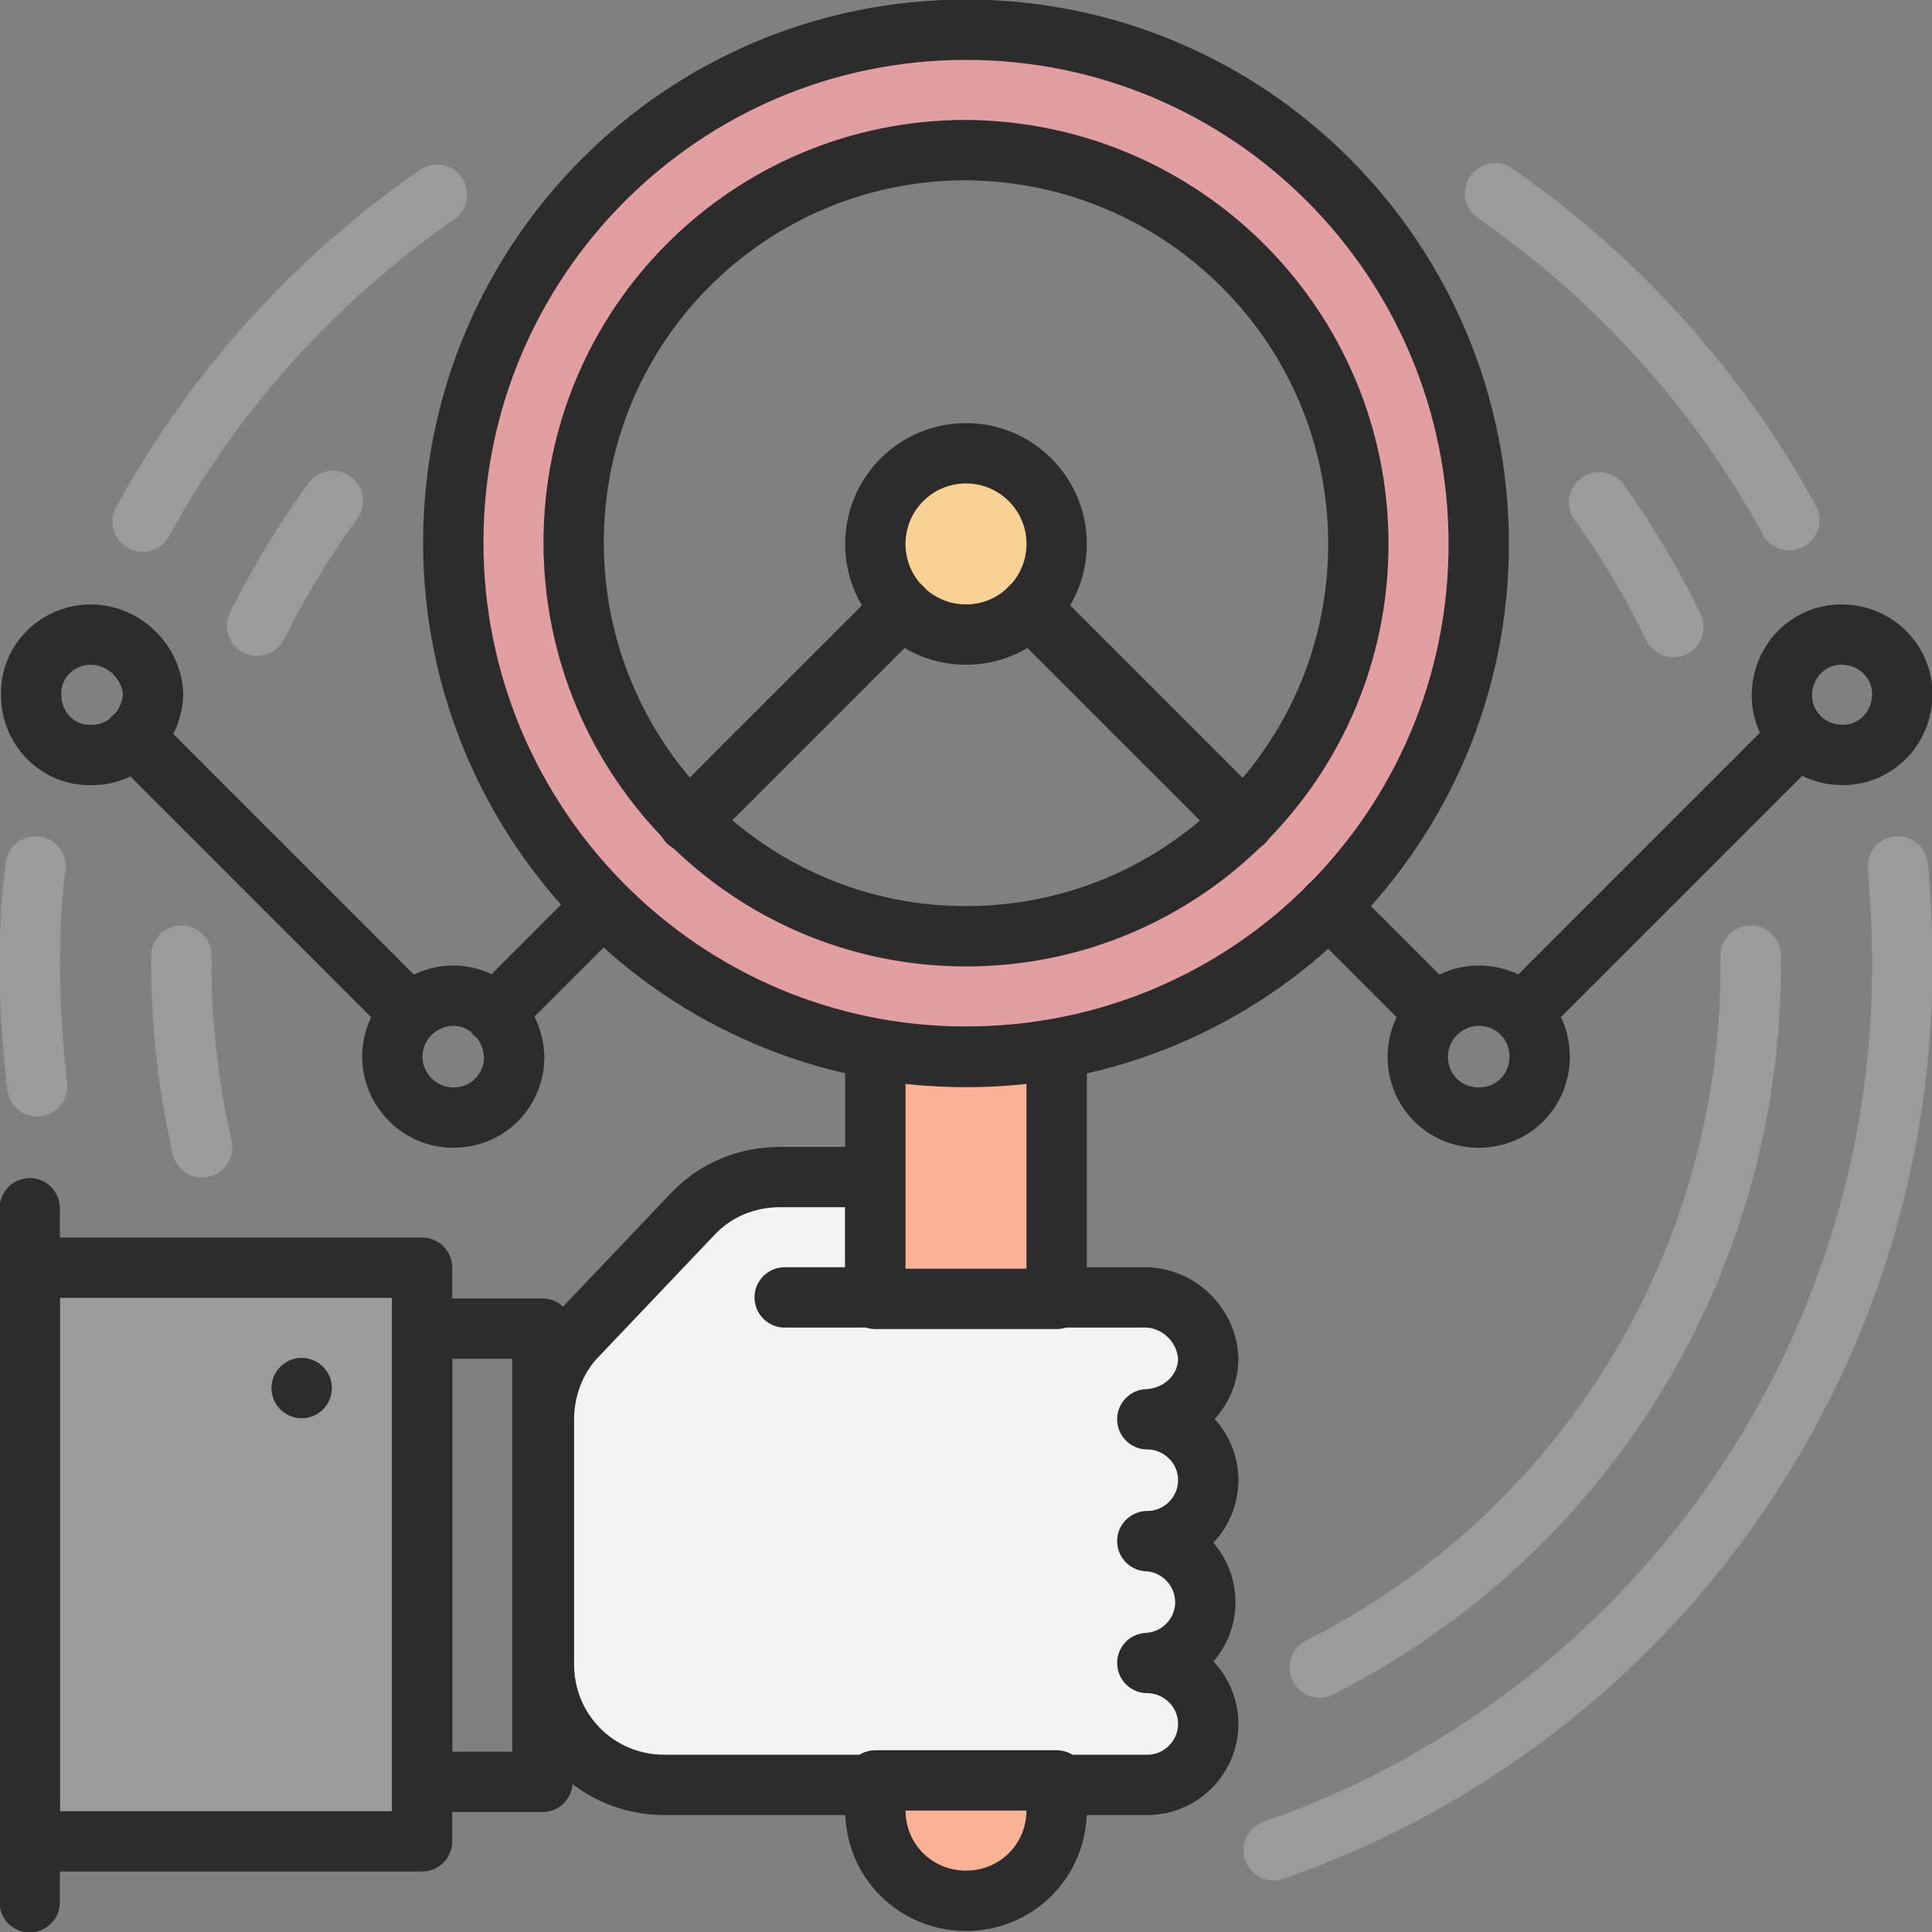
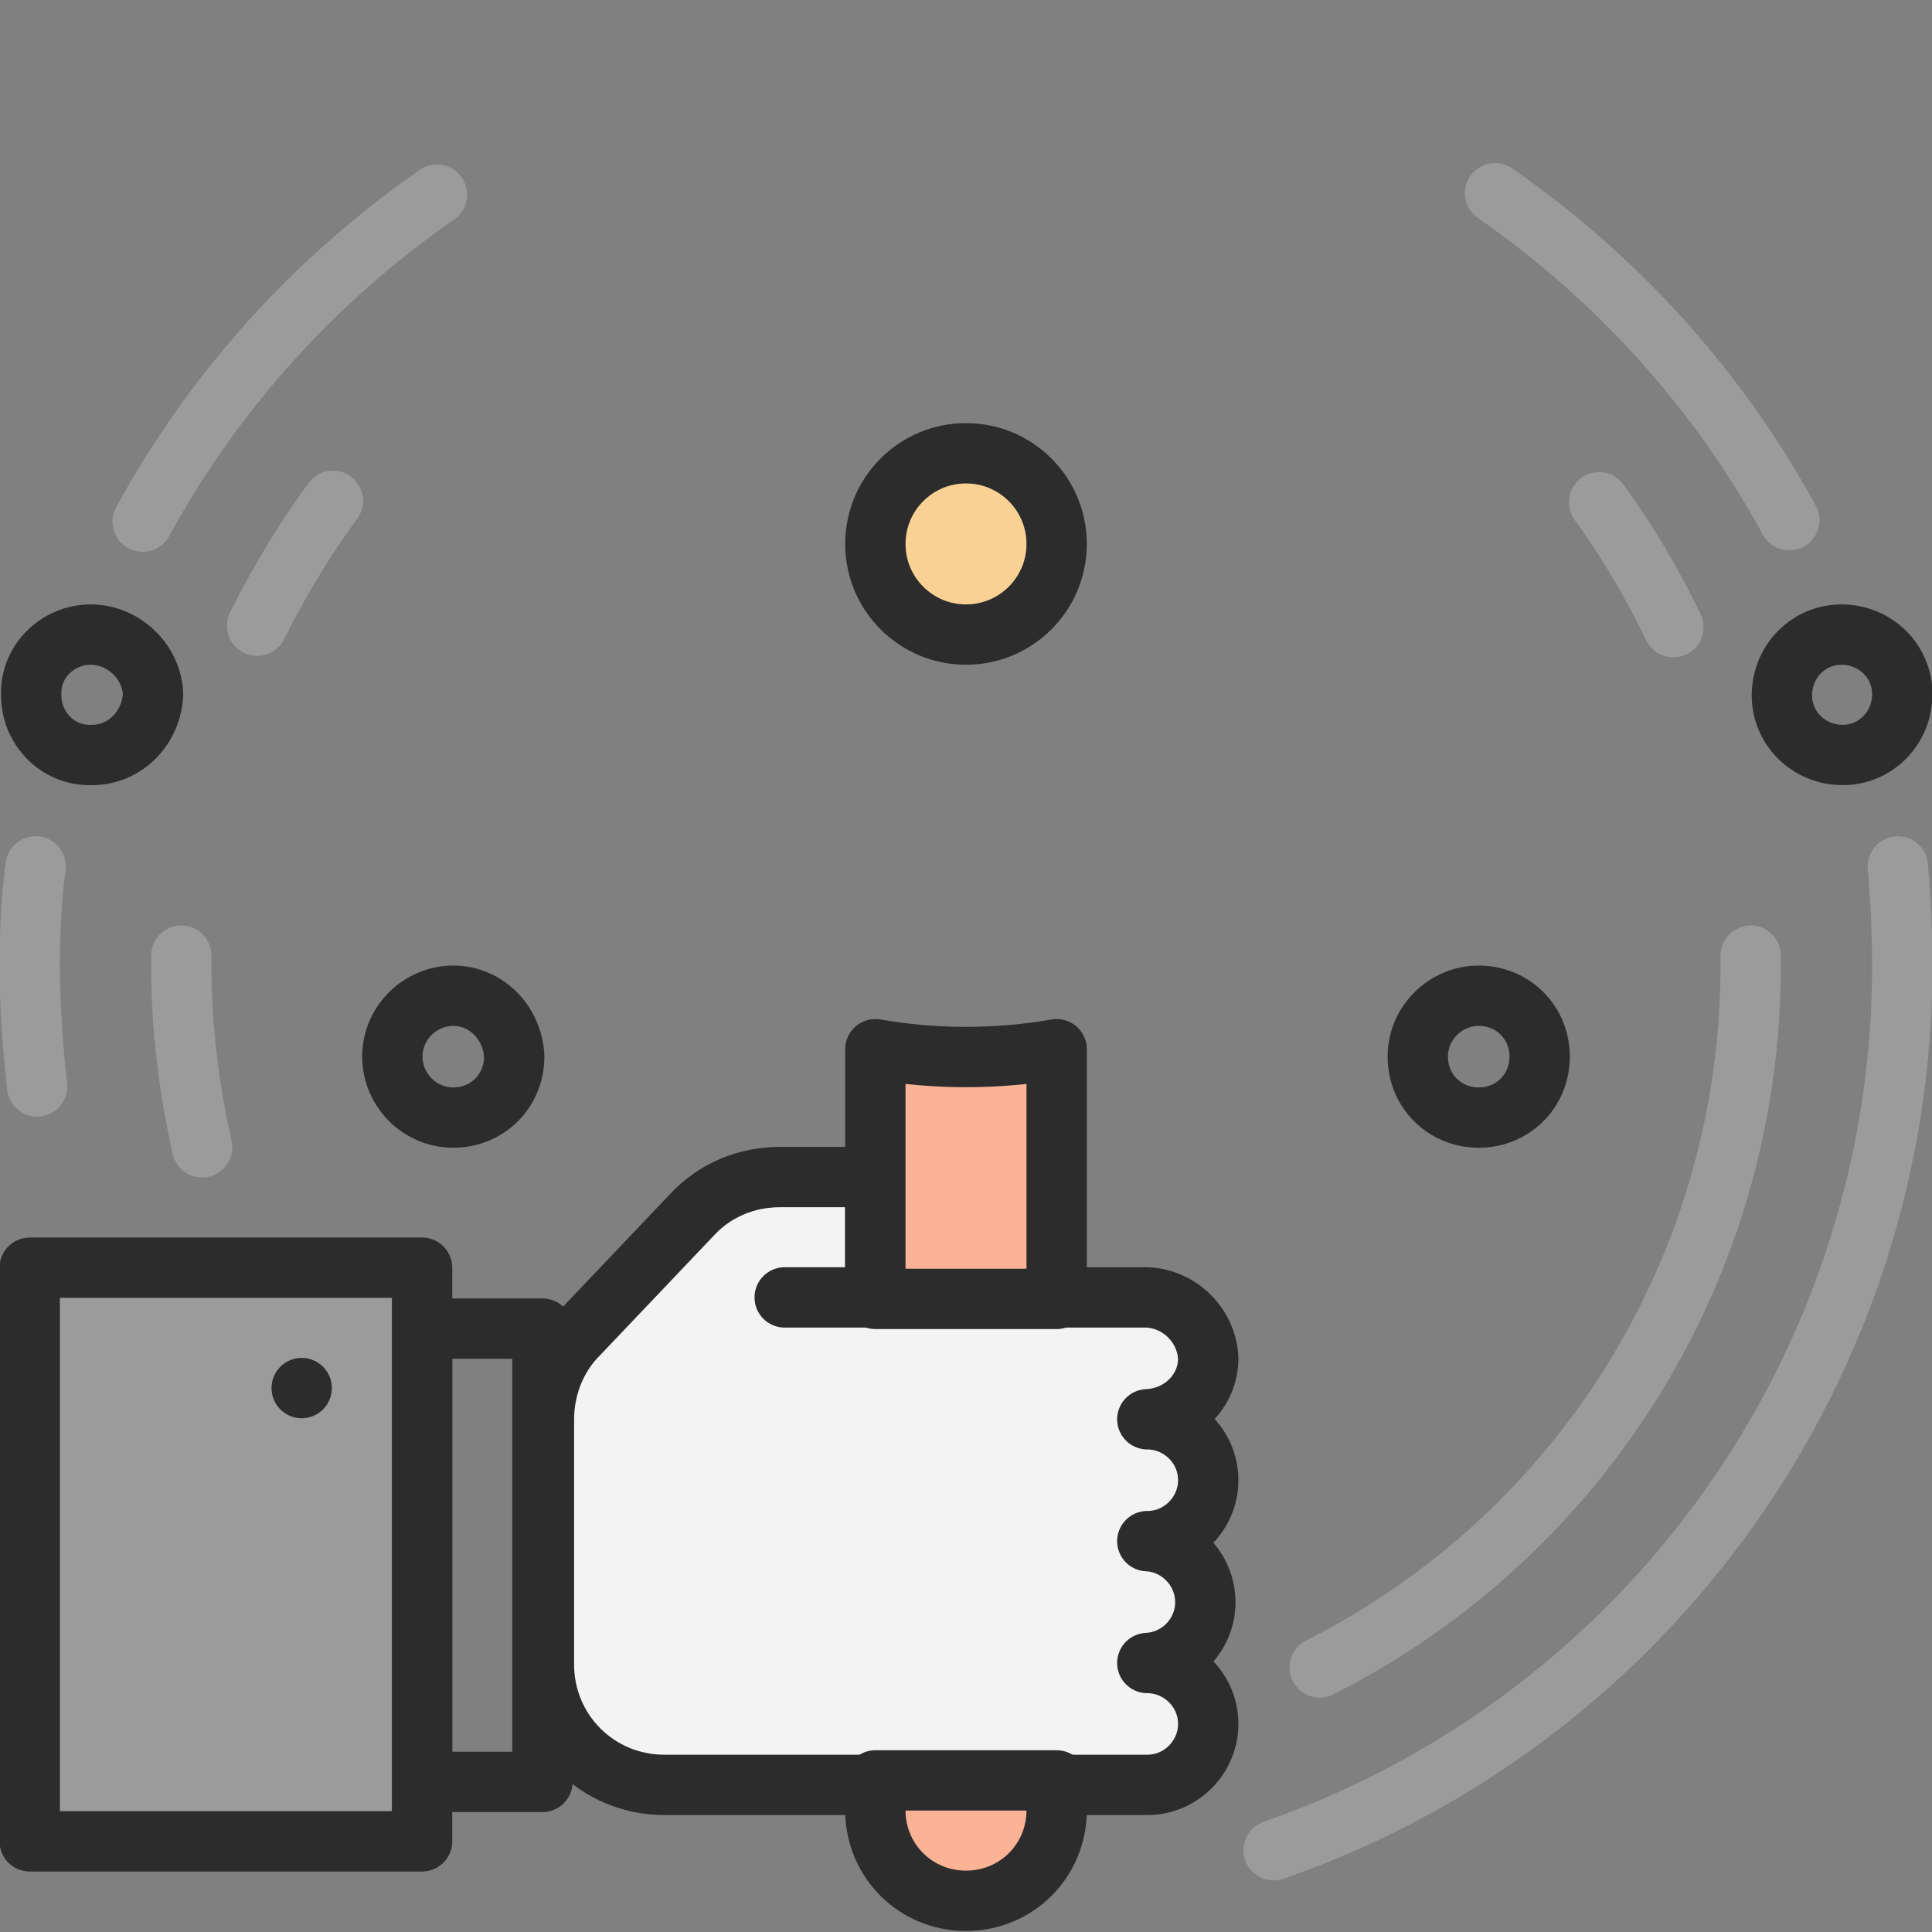
<svg xmlns="http://www.w3.org/2000/svg" version="1.0" id="Livello_1" x="0px" y="0px" viewBox="0 0 130 130" style="enable-background:new 0 0 130 130;" xml:space="preserve">
  <rect x="0" y="0" width="130" height="130" fill="#808080" stroke="none" />
  <style type="text/css">
	.st0{fill:#99FFFF;fill-opacity:0;}
	
		.st1{fill-rule:evenodd;clip-rule:evenodd;fill:#E29EA1;stroke:#2C2C2D;stroke-width:4.06;stroke-linecap:round;stroke-linejoin:round;}
	
		.st2{fill-rule:evenodd;clip-rule:evenodd;fill:#F3F3F3;stroke:#2C2C2D;stroke-width:4.06;stroke-linecap:round;stroke-linejoin:round;}
	
		.st3{fill-rule:evenodd;clip-rule:evenodd;fill:#FAB394;stroke:#2C2C2D;stroke-width:4.06;stroke-linecap:round;stroke-linejoin:round;}
	.st4{fill:none;stroke:#2C2C2D;stroke-width:4.06;stroke-linecap:round;stroke-linejoin:round;}
	.st5{fill:#9C9B9B;stroke:#2C2C2D;stroke-width:4.06;stroke-linecap:round;stroke-linejoin:round;}
	.st6{fill:#FAD194;stroke:#2C2C2D;stroke-width:4.06;stroke-linecap:round;stroke-linejoin:round;}
	.st7{fill:none;stroke:#9C9B9B;stroke-width:4.06;stroke-linecap:round;stroke-linejoin:round;}
</style>
  <title>icon</title>
  <g>
-     <rect class="st0" width="130" height="130" />
-     <path class="st1" d="M65,2C45.9,2,30.5,17.5,30.5,36.5S45.9,71.1,65,71.1c19.1,0,34.5-15.4,34.5-34.5C99.5,17.5,84.1,2,65,2   C65,2,65,2,65,2z M65,10.1c-14.6,0-26.4,11.8-26.4,26.4S50.4,63,65,63s26.4-11.8,26.4-26.4c0,0,0,0,0,0C91.4,22,79.6,10.2,65,10.1   L65,10.1z" />
    <path class="st2" d="M81.3,91.4c0,2.2-1.8,4-4.1,4.1c2.2,0,4.1,1.8,4.1,4.1c0,2.2-1.8,4.1-4.1,4.1c2.2,0.1,4,2,3.9,4.3   c-0.1,2.1-1.8,3.8-3.9,3.9c2.2,0,4.1,1.8,4.1,4.1c0,2.2-1.8,4.1-4.1,4.1H44.7c-4.5,0-8.1-3.6-8.1-8.1V95.5c0-2.1,0.8-4.2,2.3-5.7   l7.7-8.1c1.5-1.6,3.6-2.5,5.9-2.5h6.4v8.1h18.3C79.4,87.4,81.2,89.2,81.3,91.4z" />
    <path class="st3" d="M71.1,70.6v16.8H58.9V70.6C62.9,71.3,67.1,71.3,71.1,70.6z M71.1,119.8v2c0,3.4-2.7,6.1-6.1,6.1   c-3.4,0-6.1-2.7-6.1-6.1v-2H71.1z" />
    <line class="st4" x1="52.8" y1="87.3" x2="58.9" y2="87.3" />
    <rect x="28.4" y="89.4" class="st4" width="8.1" height="30.5" />
    <rect x="2" y="85.3" class="st5" width="26.4" height="38.6" />
-     <line class="st4" x1="2" y1="81.3" x2="2" y2="128" />
    <path class="st4" d="M123.9,42.7c-2.2,0-4,1.8-4,4.1c0,2.2,1.8,4,4.1,4c2.2,0,4-1.8,4-4.1C128,44.5,126.2,42.7,123.9,42.7   L123.9,42.7z M99.5,67c-2.2,0-4.1,1.8-4.1,4.1s1.8,4.1,4.1,4.1s4.1-1.8,4.1-4.1c0,0,0,0,0,0C103.6,68.8,101.8,67,99.5,67z M30.5,67   c-2.2,0-4.1,1.8-4.1,4.1c0,2.2,1.8,4.1,4.1,4.1s4.1-1.8,4.1-4.1c0,0,0,0,0,0C34.5,68.8,32.7,67,30.5,67z M6.1,42.7   c-2.2,0-4.1,1.8-4,4.1c0,2.2,1.8,4.1,4.1,4c2.2,0,4-1.8,4.1-4.1C10.2,44.5,8.3,42.7,6.1,42.7C6.1,42.7,6.1,42.7,6.1,42.7z" />
    <circle class="st6" cx="65" cy="36.6" r="6.1" />
-     <path class="st4" d="M9,49.6l18.6,18.6 M33.3,68.2l7.2-7.2 M46.3,55.3l14.4-14.4 M69.3,40.9l14.4,14.4 M89.4,61l7.2,7.2    M102.4,68.2L121,49.6" />
    <path class="st7" d="M29.4,13.1c-8.2,5.7-15,13.2-19.8,22 M2.4,58.3C2.1,60.5,2,62.8,2,65c0,2.7,0.2,5.4,0.5,8.1 M85.7,124.5   C111,115.7,128,91.8,128,65c0-2.2-0.1-4.5-0.3-6.7 M120.4,35c-4.8-8.8-11.6-16.3-19.8-22" />
    <path class="st7" d="M22.4,33.7c-1.9,2.6-3.6,5.4-5.1,8.4 M12.2,64.3V65c0,4.1,0.5,8.2,1.4,12.2 M88.8,112.2   c17.8-9,29-27.2,29-47.2v-0.7 M112.6,42.2c-1.4-2.9-3.1-5.8-5-8.4" />
    <polygon class="st4" points="20.3,93.4 20.3,93.4 20.3,93.4 20.3,93.4  " />
  </g>
</svg>